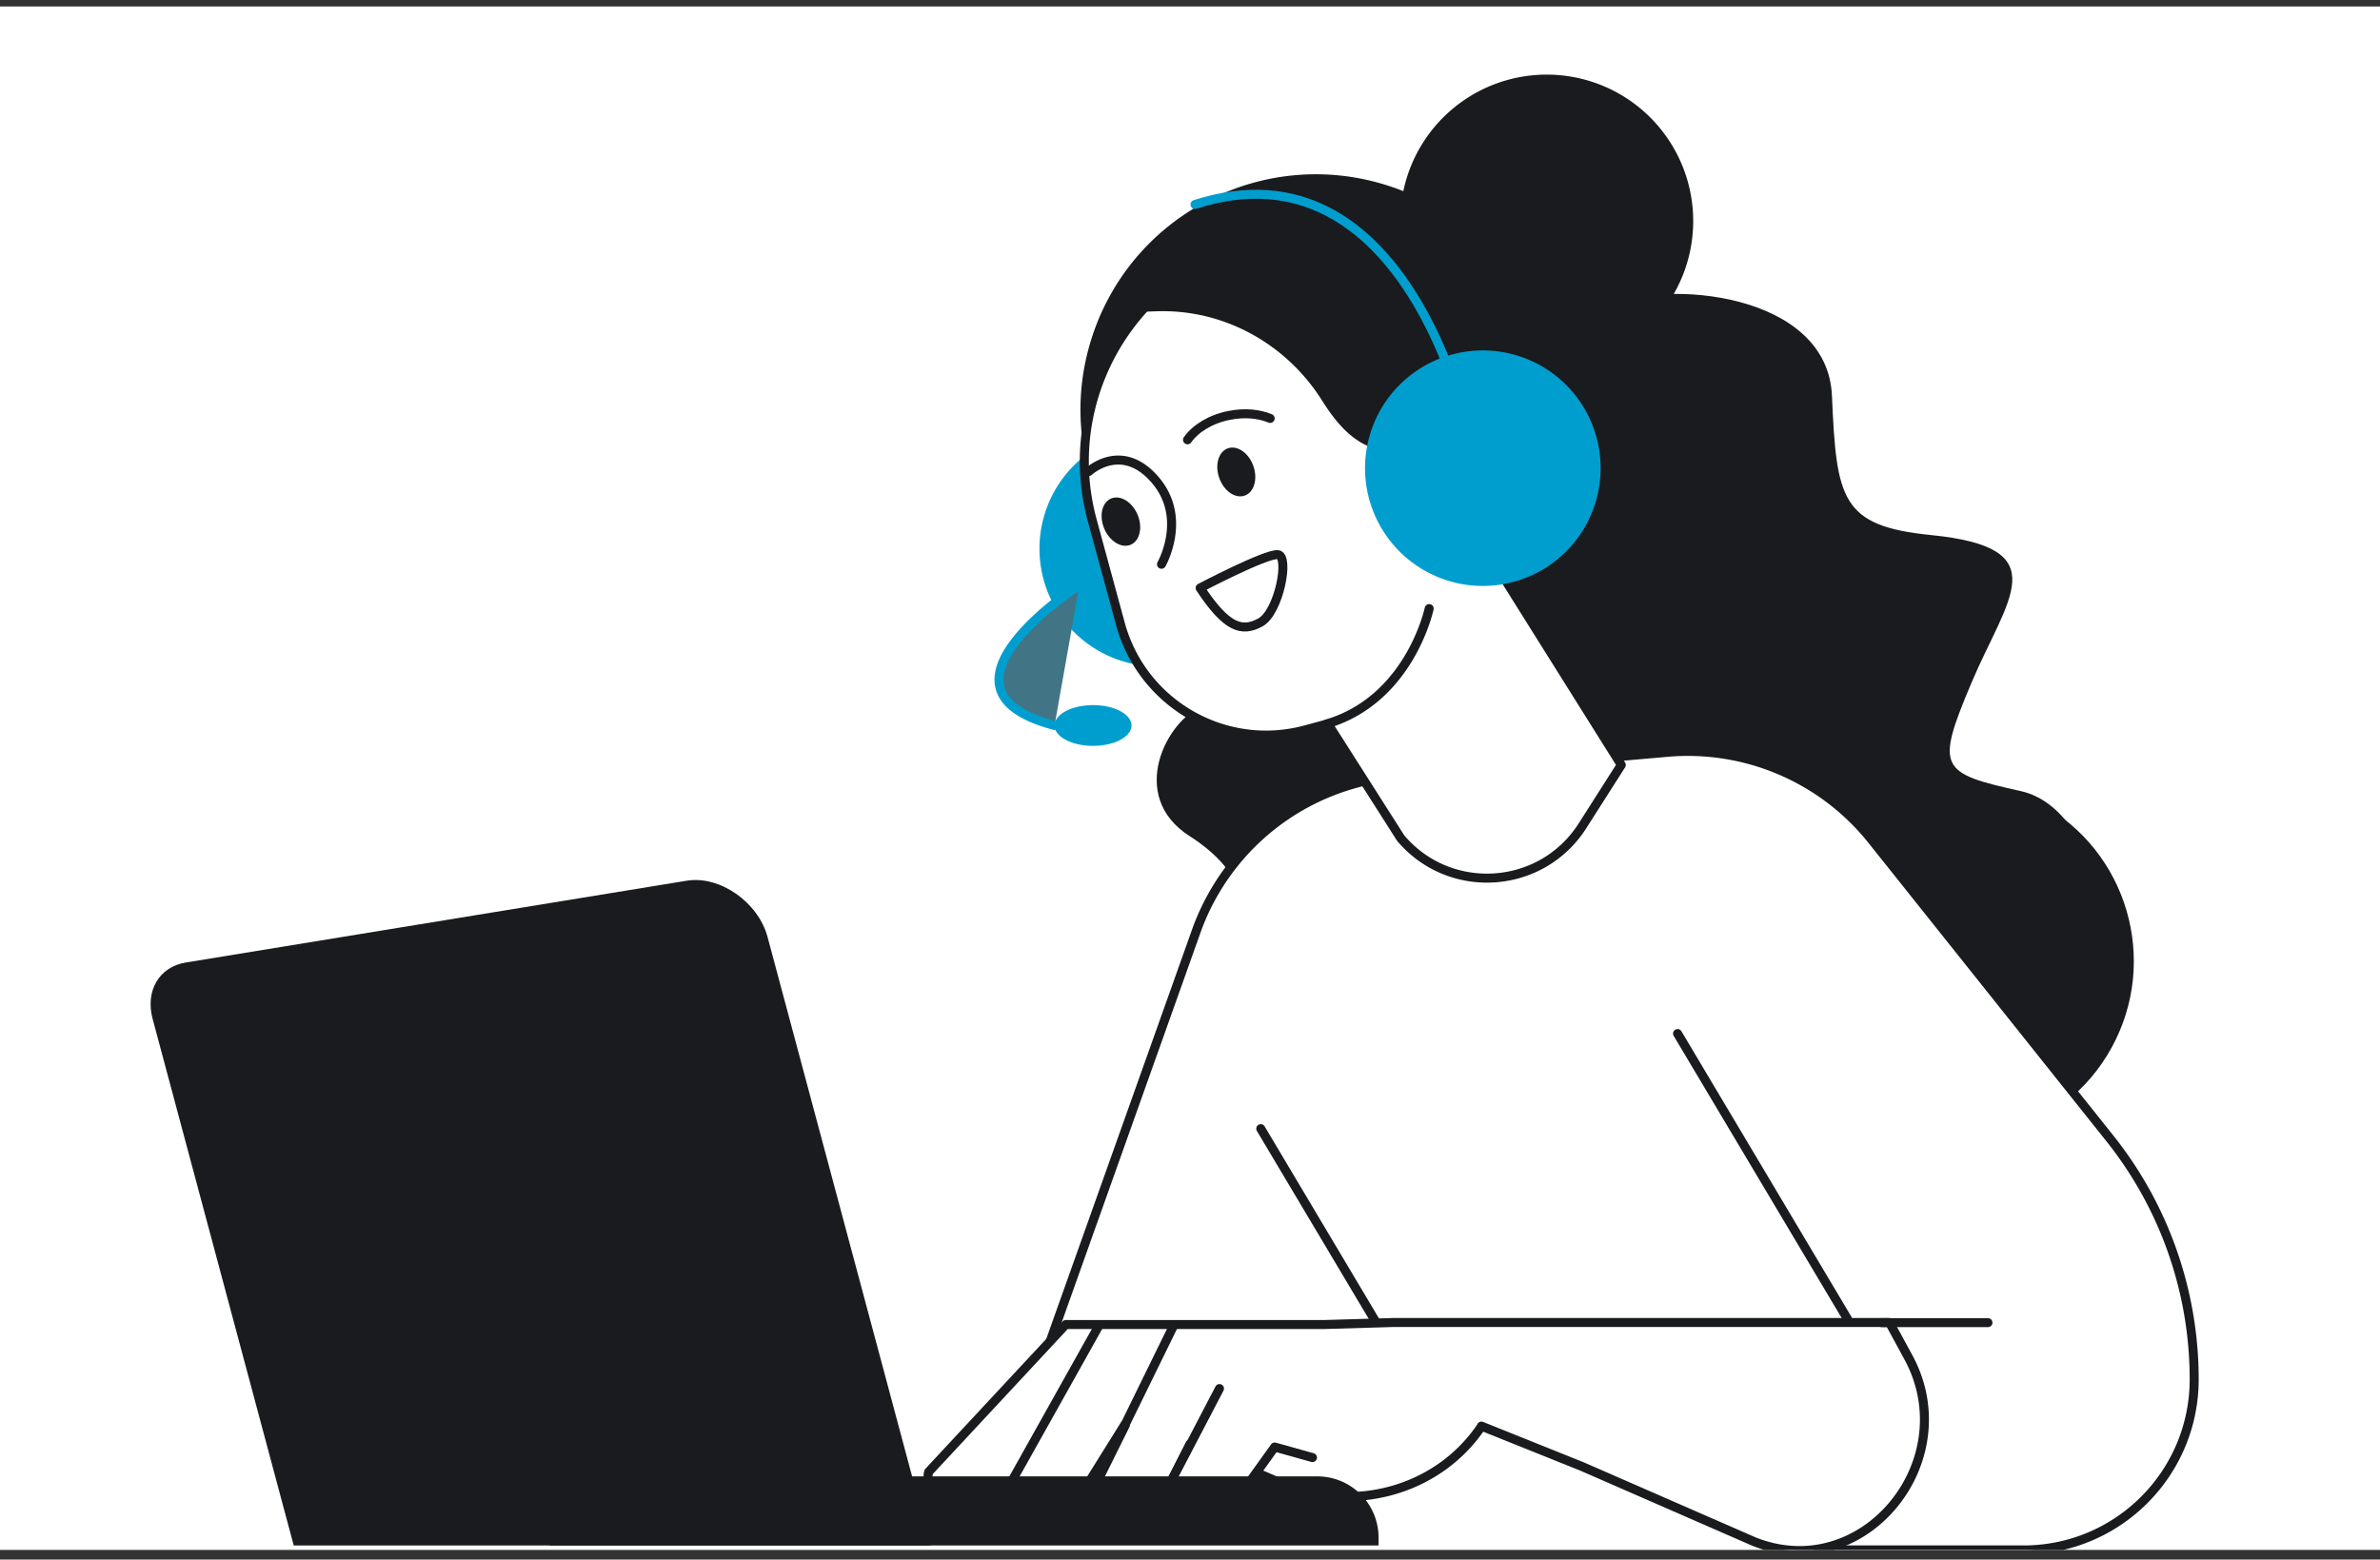
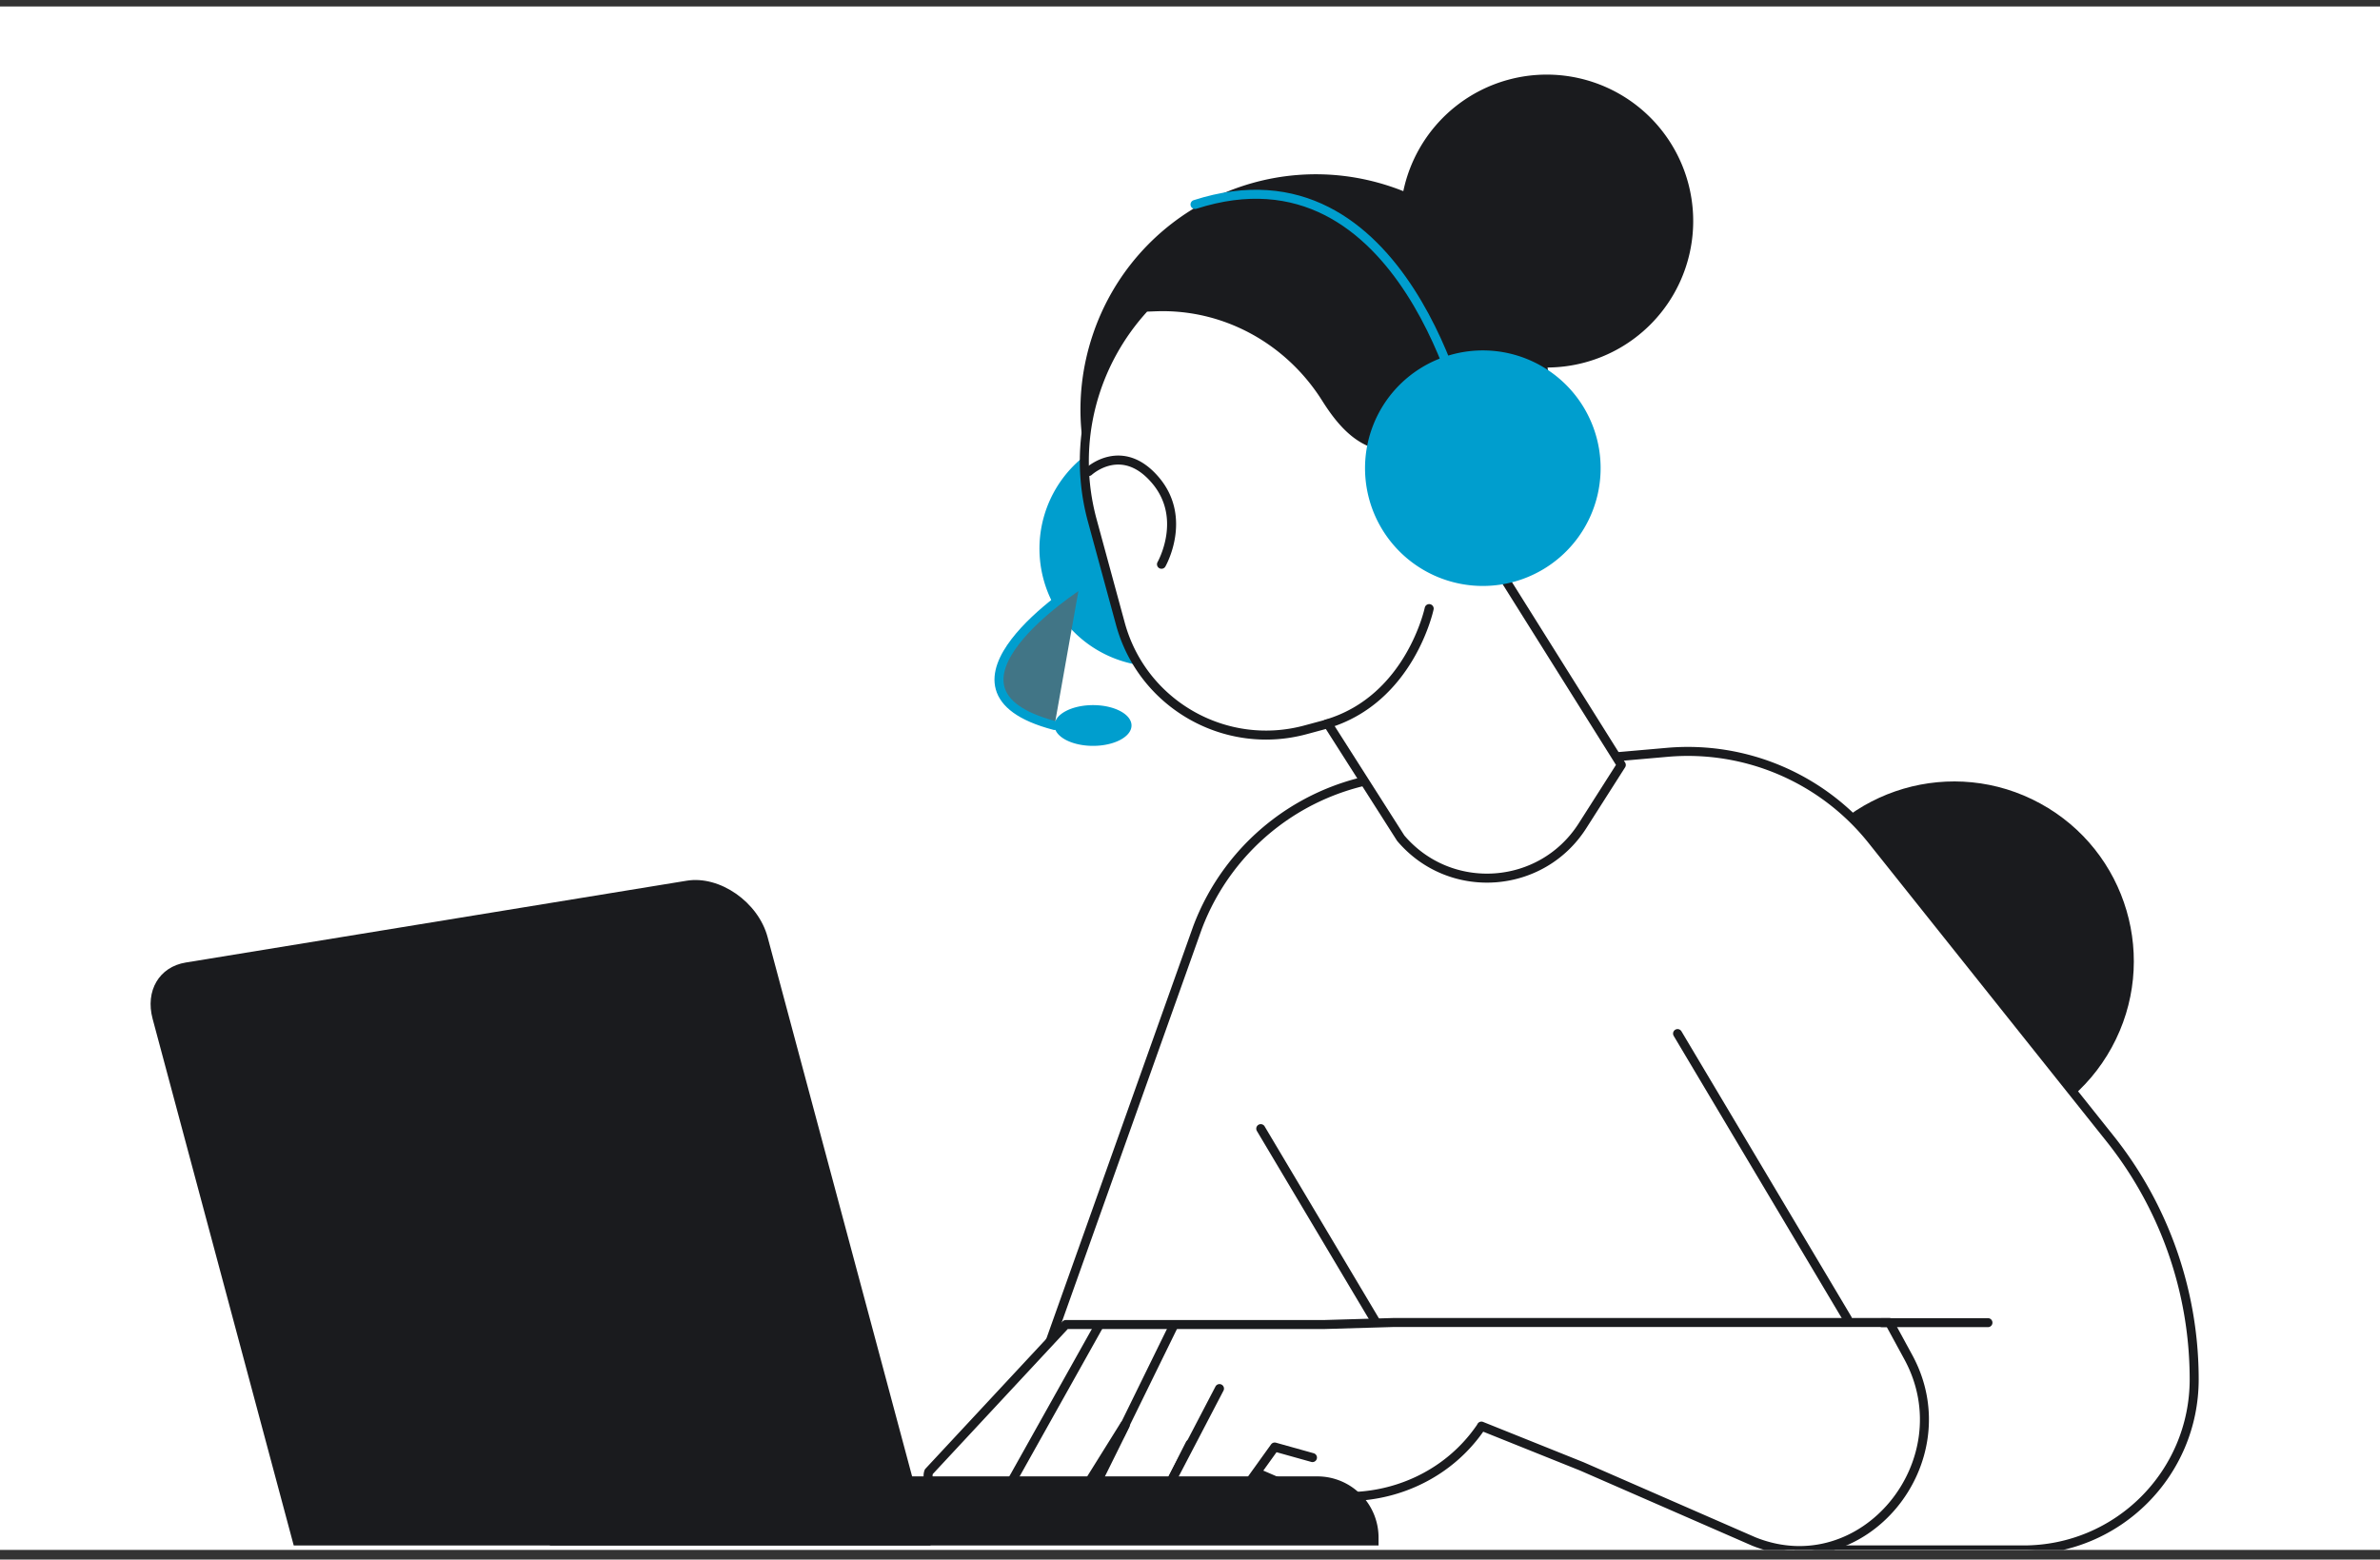
<svg xmlns="http://www.w3.org/2000/svg" fill="none" viewBox="0 0 148 97">
  <rect x="0" y="0" width="148" height="97" fill="#333333" stroke="none" />
  <g clip-path="url(#a)">
    <path fill="#fff" d="M0 .403h148v96H0z" />
-     <path fill="#1A1B1E" d="M73.965 51.995c1.868 1.2 2.821 2.47 2.96 3.41h53.699c-.809-2.643-2.296-5.608-4.969-6.202-5.029-1.118-5.309-1.398-3.072-6.706 2.237-5.309 5.394-8.43-2.516-9.219-5.588-.56-5.868-2.237-6.147-8.66-.28-6.426-10.338-7.265-13.968-5.587-3.631 1.677 0-2.517-3.352-3.352-3.35-.838-4.19 1.119-4.749 2.517-.559 1.398-7.545 1.957-8.939 6.986-1.398 5.029-6.986 4.47-5.029 12.854 1.958 8.38-.839 5.029-3.071 5.867-2.237.84-4.75 5.589-.84 8.1l-.007-.008Z" />
    <path fill="#1A1B1E" d="M131.323 65.138c2.958-5.417.965-12.207-4.452-15.165-5.417-2.959-12.207-.965-15.165 4.452-2.959 5.417-.966 12.207 4.451 15.165 5.418 2.959 12.207.965 15.166-4.452Z" />
    <path fill="#fff" d="M111.882 96.403h13.951c5.859 0 10.612-4.749 10.612-10.612a24.024 24.024 0 0 0-5.24-14.981l-14.794-18.556a14.645 14.645 0 0 0-12.731-5.461l-16.781 1.47a14.643 14.643 0 0 0-12.439 9.452L61.17 95.043" />
    <path stroke="#1A1B1E" stroke-linecap="round" stroke-linejoin="round" stroke-width=".56" d="M111.882 96.403h13.951c5.859 0 10.612-4.749 10.612-10.612a24.024 24.024 0 0 0-5.24-14.981l-14.794-18.556a14.645 14.645 0 0 0-12.731-5.461l-16.781 1.47a14.643 14.643 0 0 0-12.439 9.452L61.17 95.043M78.4 70.2l10.566 17.751" />
    <path fill="#fff" stroke="#1A1B1E" stroke-linecap="round" stroke-linejoin="round" stroke-width=".56" d="M92.127 88.71c-2.712 4.045-8.024 5.448-12.498 3.524l-5.63-2.423-2.022 4.004a2.89 2.89 0 0 1-3.779 1.398 1.269 1.269 0 0 1-.64-1.686l2.415-4.881-.042-.013-3.461 5.55a2.89 2.89 0 0 1-3.893 1.05 1.264 1.264 0 0 1-.483-1.736l.927-1.517-.678.703a2.89 2.89 0 0 1-4.029.14c-.491-.483-.699-.868-.559-1.283l8.52-9.156h16.023l4.342-.127h30.855l1.178 2.165c3.499 6.448-2.805 14.188-9.613 11.456l-10.689-4.669-6.249-2.508.005.009Z" />
    <path stroke="#1A1B1E" stroke-linecap="round" stroke-linejoin="round" stroke-width=".56" d="M68.308 82.499 63 91.98m9.99-9.55-3.326 6.792" />
    <path fill="#fff" d="M75.833 86.367 72.79 92.2a2.012 2.012 0 0 0 .852 2.712 2.012 2.012 0 0 0 2.711-.852l2.915-4.058 2.347.656" />
    <path stroke="#1A1B1E" stroke-linecap="round" stroke-linejoin="round" stroke-width=".56" d="M75.833 86.367 72.79 92.2a2.012 2.012 0 0 0 .852 2.712 2.012 2.012 0 0 0 2.711-.852l2.915-4.058 2.347.656" />
    <path fill="#009ECE" d="M73.601 41.266a7.325 7.325 0 1 0-3.365-14.258 7.325 7.325 0 0 0 3.365 14.258Zm-8.025 3.858c0 .699 1.072 1.267 2.394 1.267s2.393-.568 2.393-1.267c0-.7-1.071-1.267-2.393-1.267-1.322 0-2.394.568-2.394 1.267Z" />
    <path fill="#417586" d="M67.127 36.388s-10.143 6.482-1.55 8.736l1.55-8.736Z" />
    <path stroke="#009ECE" stroke-linecap="round" stroke-linejoin="round" stroke-width=".56" d="M67.127 36.388s-10.143 6.482-1.55 8.736" />
    <path fill="#1A1B1E" d="M18.266 96.124H57.87L47.732 58.282c-.585-2.177-2.974-3.842-5.033-3.503L11.55 59.867c-1.652.271-2.529 1.758-2.059 3.504l8.774 32.753Z" />
    <path fill="#1A1B1E" d="M85.725 96.124h-51.53v-4.296h47.726a3.804 3.804 0 0 1 3.804 3.804v.492Zm10.003-66.049c2.537-7.676-1.628-15.955-9.304-18.492-7.676-2.537-15.955 1.629-18.492 9.305-2.537 7.675 1.63 15.954 9.305 18.491 7.675 2.537 15.954-1.629 18.491-9.304Z" />
    <path fill="#1A1B1E" d="M104.04 18.358a9.109 9.109 0 1 0-15.81-9.05 9.109 9.109 0 0 0 15.81 9.05Z" />
    <path fill="#fff" stroke="#1A1B1E" stroke-linecap="round" stroke-linejoin="round" stroke-width=".56" d="M92.338 25.635a4.395 4.395 0 0 0-1.957 1.216c-4.228 1.97-6.143.754-7.926-2.08-2.288-3.63-6.266-5.838-10.554-5.69l-.694.026c-3.195 3.444-4.606 8.401-3.284 13.265l1.746 6.418c1.36 5.008 6.524 7.96 11.527 6.6l1.377-.372 4.53 7.113c3.066 3.618 8.76 3.228 11.306-.771l2.411-3.783-8.477-13.52a4.4 4.4 0 0 0 2.402.035 4.4 4.4 0 0 0 3.063-5.491c-.678-2.292-3.178-3.648-5.47-2.966Z" />
-     <path fill="#1A1B1E" d="M75.82 29.732c.288.814 1 1.3 1.584 1.093.585-.207.822-1.034.534-1.847-.288-.813-1-1.3-1.584-1.093-.585.208-.822 1.034-.534 1.847Z" />
-     <path stroke="#1A1B1E" stroke-linecap="round" stroke-linejoin="round" stroke-width=".56" d="M74.63 36.57s4.088-2.148 4.834-2.072c.745.077.072 3.585-1.09 4.216-1.16.631-2.109.334-3.744-2.14v-.004Zm-.784-9.215c.5-.707 1.444-1.296 2.601-1.52.94-.187 1.839-.102 2.538.19" />
-     <path fill="#1A1B1E" d="M68.669 32.884c.339.792 1.072 1.237 1.643.996.572-.242.759-1.085.424-1.877-.339-.792-1.072-1.237-1.644-.995-.572.241-.758 1.084-.423 1.876Z" />
    <path stroke="#1A1B1E" stroke-linecap="round" stroke-linejoin="round" stroke-width=".56" d="M88.873 37.854s-1.186 5.634-6.368 7.172m9.389-14.718a2.376 2.376 0 0 1 1.669-2.914m-25.856 1.931s2.072-1.927 4.165.568c1.982 2.364.355 5.203.355 5.203" />
    <path stroke="#009ECE" stroke-linecap="round" stroke-linejoin="round" stroke-width=".56" d="M91.25 26.712S87.415 8.494 74.312 12.718" />
    <path fill="#009ECE" d="M93.309 36.362a7.325 7.325 0 1 0-2.347-14.46 7.325 7.325 0 0 0 2.347 14.46Z" />
    <path stroke="#1A1B1E" stroke-linecap="round" stroke-linejoin="round" stroke-width=".56" d="m104.319 64.286 10.566 17.75m8.736.23h-6.592" />
  </g>
  <defs>
    <clipPath id="a">
      <path fill="#fff" d="M0 .403h148v96H0z" />
    </clipPath>
  </defs>
</svg>